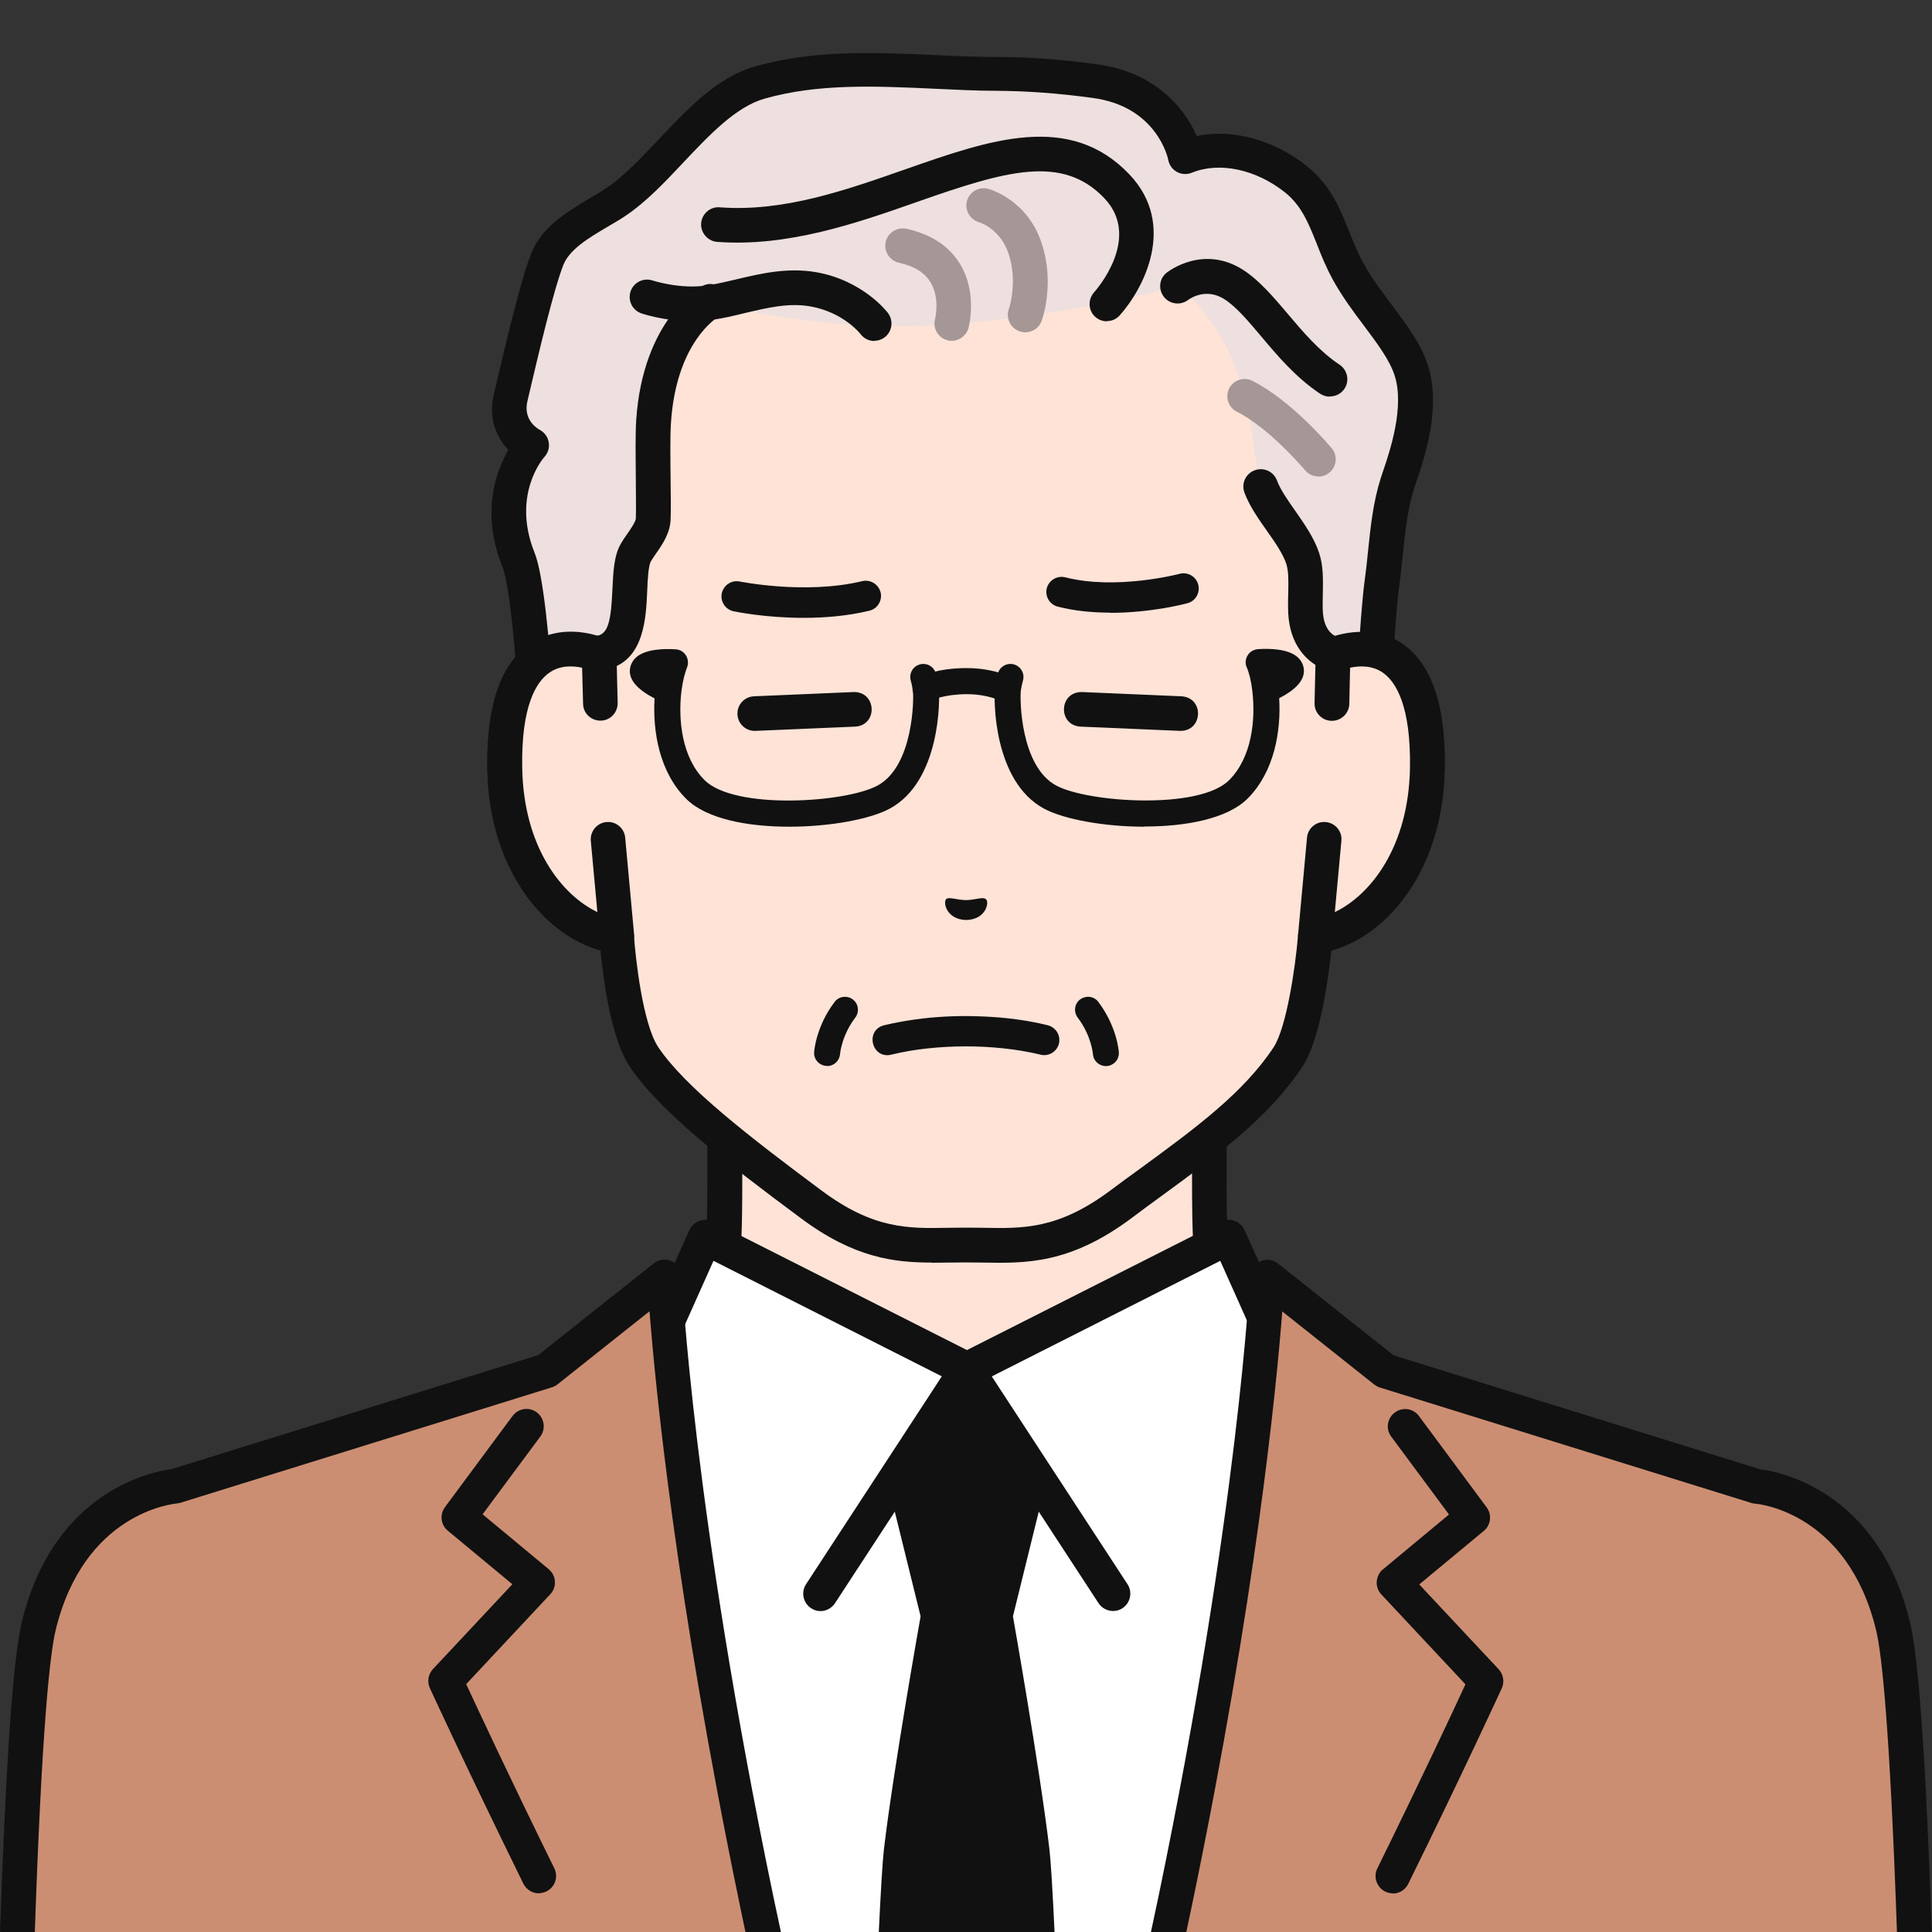
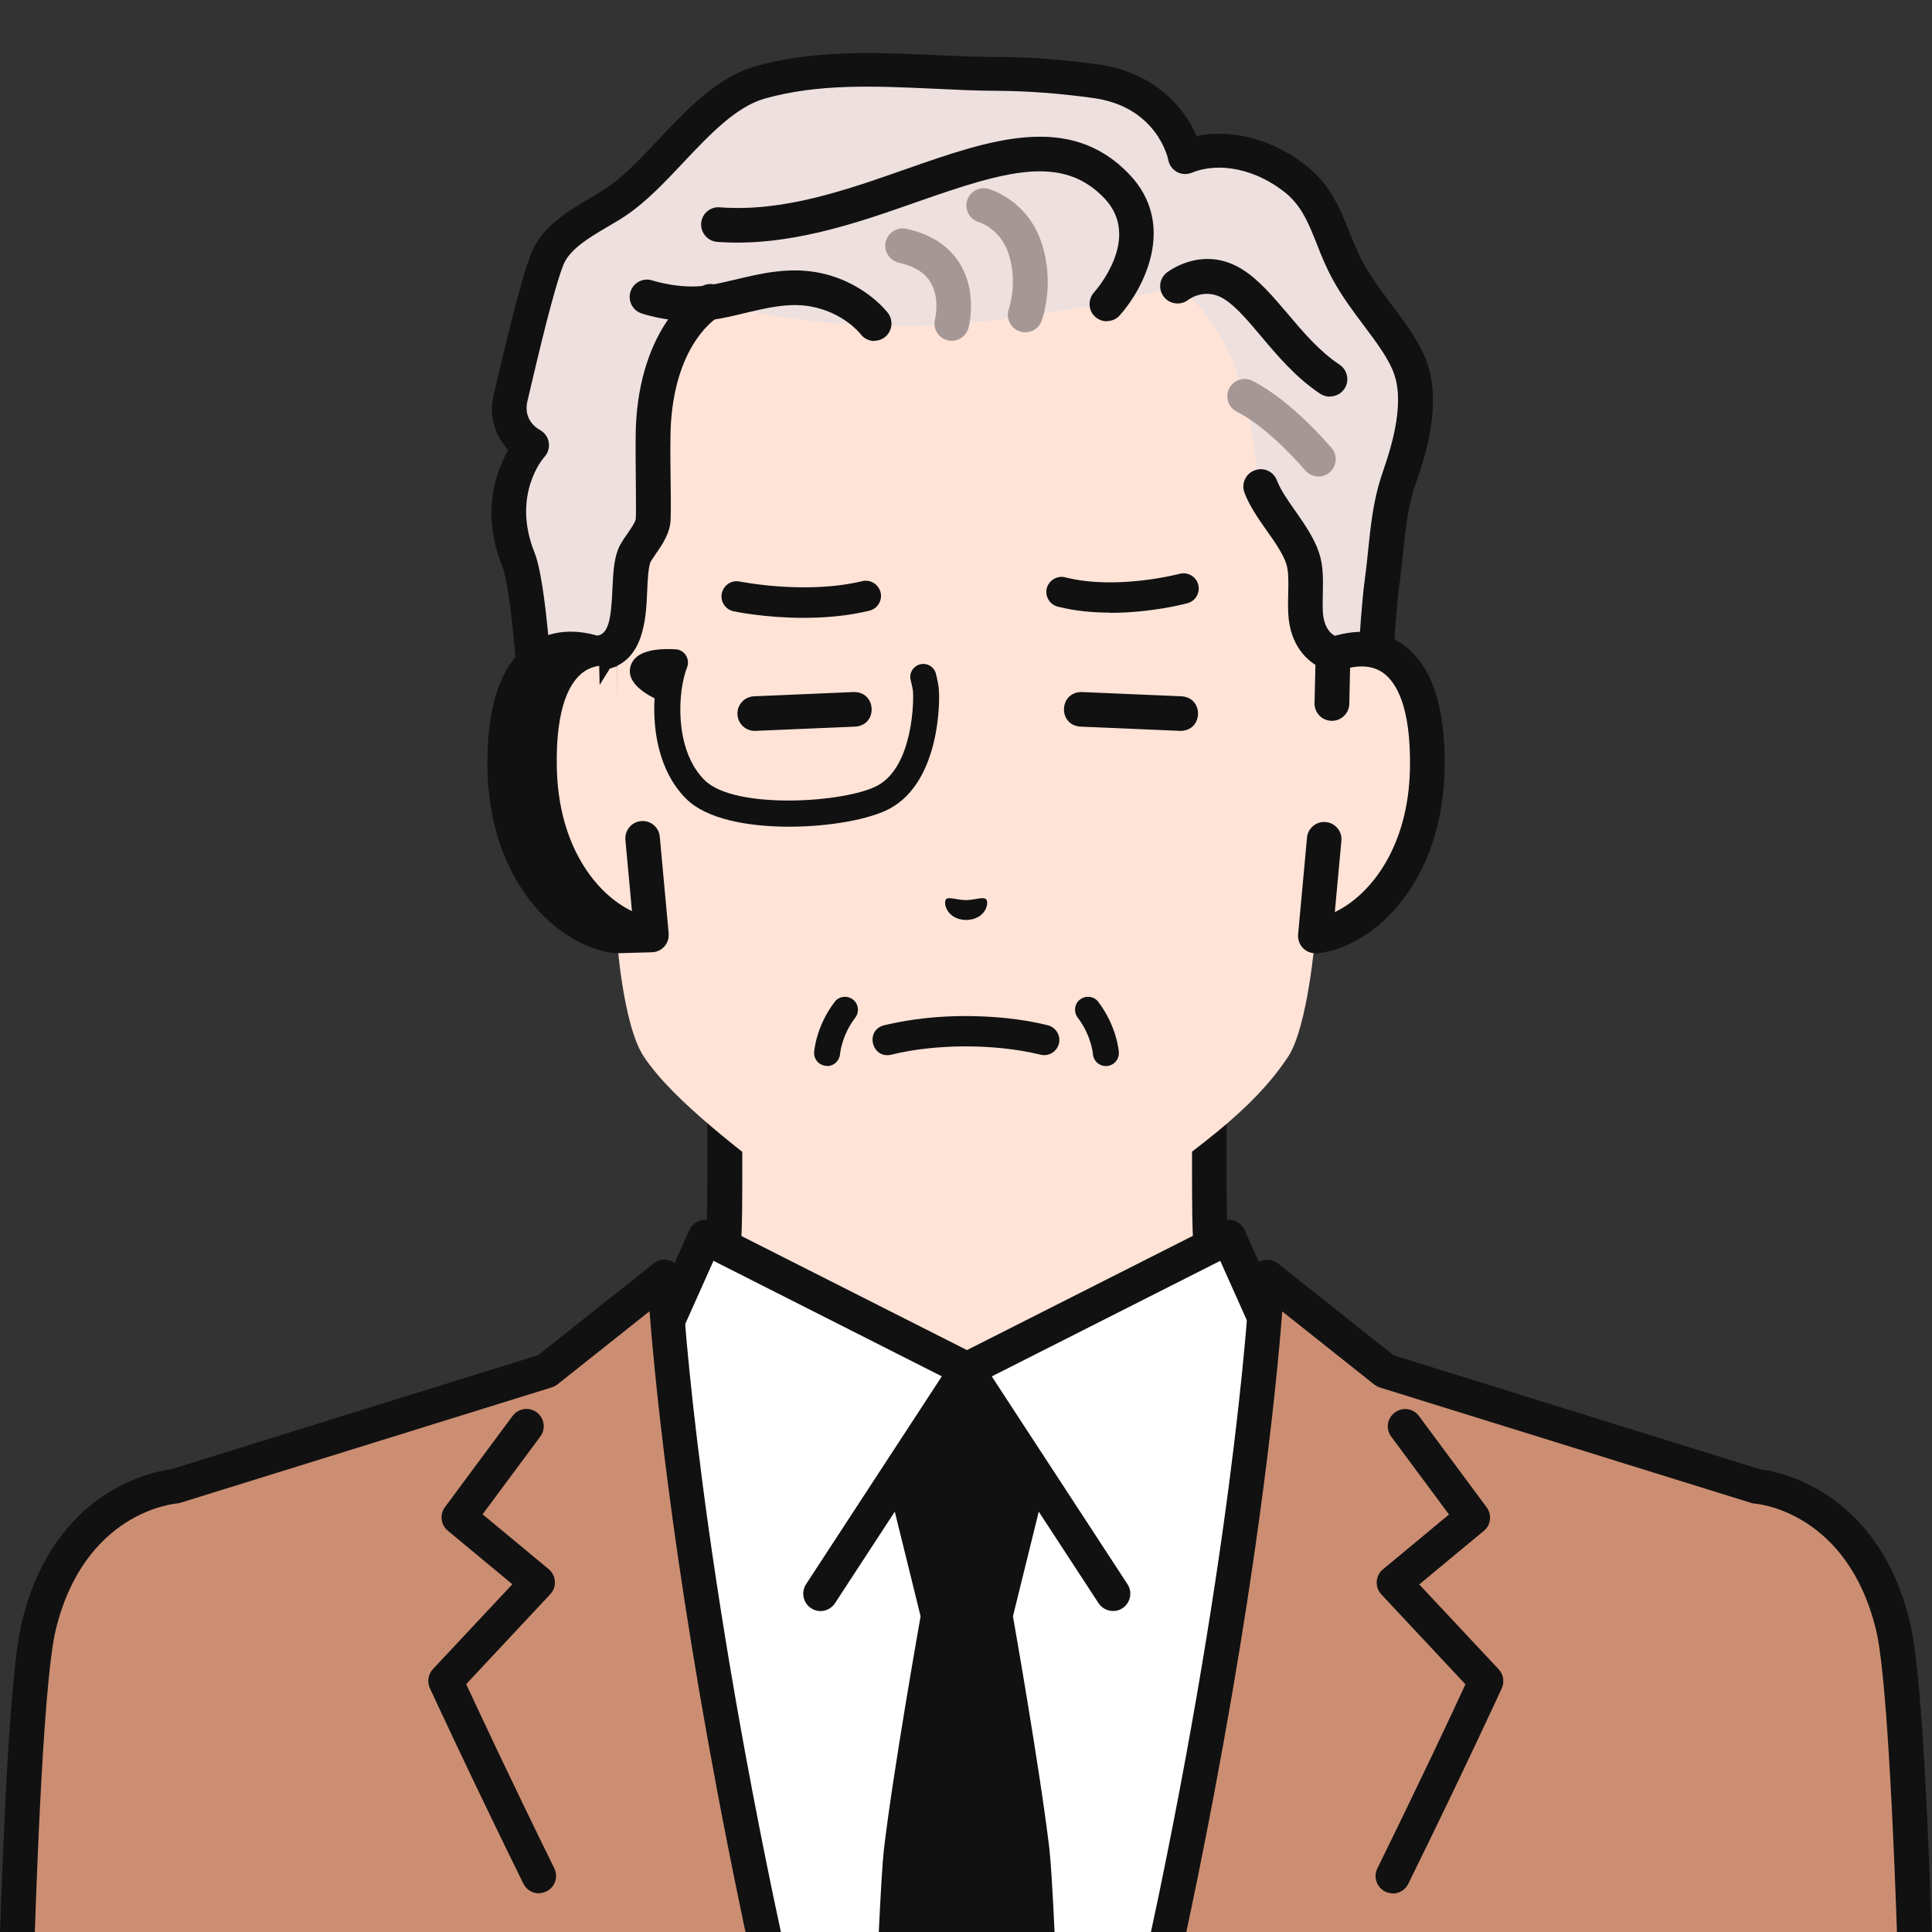
<svg xmlns="http://www.w3.org/2000/svg" id="_圖層_1" data-name="圖層 1" viewBox="0 0 100 100">
  <rect x="0" y="0" width="100" height="100" fill="#333333" stroke="none" />
  <defs>
    <style>
      .cls-1 {
        fill: #111;
      }

      .cls-2 {
        fill: #fff;
      }

      .cls-3 {
        fill: #ffe3d7;
      }

      .cls-4 {
        fill: #cc8e72;
      }

      .cls-5 {
        fill: #ede0df;
      }

      .cls-6 {
        fill: #a59795;
      }
    </style>
  </defs>
  <g>
    <path class="cls-3" d="M75.8,76.57c-8.3-3.12-10.14-5.87-11.58-7.49-1.44-1.62-1.65-2.78-1.65-8.02v-16.29l-12.54,2.87-12.54-2.87v16.29c0,5.24-.21,6.41-1.65,8.02-1.44,1.62-3.27,4.37-11.58,7.49-8.29,3.12,16.47,18.04,16.47,18.04h18.58s24.77-14.92,16.47-18.04Z" />
    <path class="cls-1" d="M40.75,95.51c-.16,0-.32-.04-.46-.13-3.19-1.92-19.08-11.78-18.59-17.09.07-.81.53-1.91,2.27-2.56,7.38-2.77,9.46-5.2,10.83-6.8.14-.16.27-.31.39-.45,1.17-1.32,1.42-2.11,1.42-7.43v-16.29c0-.27.12-.53.34-.7.21-.17.49-.23.76-.17l12.34,2.82,12.34-2.82c.27-.06.55,0,.76.17.21.17.34.43.34.7v16.29c0,5.32.25,6.11,1.42,7.43.13.14.26.29.39.45,1.37,1.6,3.45,4.02,10.83,6.8,1.74.65,2.19,1.76,2.27,2.56.49,5.31-15.4,15.17-18.59,17.09-.42.26-.98.12-1.23-.31-.26-.42-.12-.98.31-1.23,7.01-4.23,18.03-12.14,17.73-15.39-.02-.18-.06-.65-1.11-1.05-7.81-2.94-10.07-5.57-11.56-7.31-.13-.15-.25-.29-.37-.43-1.69-1.91-1.88-3.43-1.88-8.62v-15.17l-11.44,2.62c-.13.03-.27.03-.4,0l-11.44-2.62v15.17c0,5.19-.18,6.71-1.88,8.62-.12.13-.24.28-.37.43-1.49,1.74-3.75,4.37-11.56,7.31-1.05.4-1.1.87-1.11,1.05-.3,3.25,10.72,11.16,17.73,15.39.42.26.56.81.31,1.23-.17.28-.46.43-.77.43Z" />
  </g>
  <g>
    <g>
      <path class="cls-2" d="M63.59,64.04l-13.55,6.86-13.55-6.86-2.37,5.31-7.06,6.46s1.98,11.42,5.18,24.54h35.59c3.2-13.11,5.18-24.54,5.18-24.54l-7.06-6.46-2.37-5.31Z" />
      <path class="cls-1" d="M68.38,99c-.06,0-.12,0-.18-.02-.48-.1-.8-.58-.7-1.06l4.54-21.79-6.68-6.12c-.09-.08-.16-.18-.21-.3l-1.99-4.45-12.71,6.43c-.25.13-.56.13-.81,0l-12.71-6.43-1.99,4.45c-.05.11-.12.21-.21.3l-6.68,6.12,4.54,21.79c.1.49-.21.96-.7,1.06-.48.1-.96-.21-1.06-.7l-4.64-22.29c-.06-.31.04-.63.27-.84l6.92-6.34,2.3-5.14c.1-.22.29-.4.52-.48.23-.08.49-.07.7.04l13.15,6.65,13.15-6.65c.22-.11.47-.13.7-.04.23.08.42.26.52.48l2.3,5.14,6.92,6.34c.23.21.34.53.27.84l-4.64,22.29c-.09.42-.46.71-.88.71Z" />
    </g>
    <path class="cls-1" d="M42.47,83.39c-.17,0-.34-.05-.49-.15-.41-.27-.53-.83-.26-1.24l7.57-11.59c.17-.25.45-.41.75-.41s.59.15.75.41l7.57,11.59c.27.41.15.97-.26,1.24-.41.27-.97.15-1.24-.26l-6.82-10.44-6.82,10.44c-.17.26-.46.41-.75.41Z" />
    <path class="cls-1" d="M52.43,83.66l1.63-6.61-4.02-6.15-4.02,6.15,1.63,6.61s-1.41,7.92-1.9,12.07c-.07.6-.17,2.24-.28,4.61h9.13c-.11-2.37-.21-4.01-.28-4.61-.49-4.15-1.89-12.07-1.89-12.07Z" />
  </g>
  <g>
    <path class="cls-4" d="M90.92,76.93l-19.21-5.97-6.11-4.85s-.52,11.83-4.76,32.26c-.14.66-.28,1.32-.42,1.98h38.69c-.27-7.8-.63-14.13-1.12-16.17-1.65-6.85-7.07-7.25-7.07-7.25Z" />
    <path class="cls-1" d="M60.42,101.24c-.06,0-.13,0-.19-.02-.48-.11-.79-.58-.69-1.07.14-.66.28-1.32.42-1.97,4.17-20.11,4.73-32,4.74-32.11.01-.34.22-.64.52-.78.31-.14.67-.1.93.11l5.98,4.75,18.97,5.9c.86.1,6.1,1.02,7.76,7.92.46,1.9.83,7.25,1.14,16.35.02.5-.37.91-.87.93-.49.01-.91-.37-.93-.87-.38-11.02-.8-14.78-1.09-15.99-1.47-6.09-6.07-6.55-6.27-6.56-.06,0-.13-.02-.2-.04l-19.21-5.97c-.11-.03-.2-.09-.29-.15l-4.77-3.79c-.31,4.01-1.37,14.81-4.66,30.67-.14.66-.28,1.33-.42,1.99-.09.42-.46.71-.88.71Z" />
  </g>
  <path class="cls-1" d="M72.1,98c-.13,0-.27-.03-.4-.09-.44-.22-.63-.76-.41-1.2,2.29-4.66,3.96-8.22,4.56-9.53l-4.35-4.65c-.17-.18-.26-.42-.24-.67.02-.25.13-.48.32-.63l3.42-2.84-2.99-4.03c-.3-.4-.21-.96.19-1.25.4-.3.96-.21,1.25.19l3.5,4.72c.28.38.22.92-.15,1.22l-3.34,2.77,4.11,4.39c.25.27.31.66.16.99-.02.04-1.93,4.21-4.84,10.12-.16.32-.47.5-.81.5Z" />
  <g>
    <path class="cls-4" d="M34.41,66.11l-6.11,4.85-19.21,5.97s-5.42.39-7.07,7.25c-.49,2.03-.85,8.37-1.12,16.17h38.69c-.14-.66-.28-1.32-.42-1.98-4.24-20.43-4.76-32.26-4.76-32.26Z" />
    <path class="cls-1" d="M39.58,101.24c-.41,0-.78-.29-.88-.71-.14-.66-.29-1.33-.42-1.99-3.29-15.86-4.35-26.67-4.66-30.67l-4.77,3.79c-.09.07-.19.12-.29.15l-19.21,5.97c-.06.02-.13.03-.2.04-.19.02-4.8.47-6.27,6.56-.29,1.21-.72,4.96-1.09,15.99-.02.5-.45.88-.93.87-.5-.02-.88-.43-.87-.93.31-9.1.68-14.45,1.14-16.35,1.66-6.9,6.9-7.81,7.76-7.92l18.97-5.9,5.98-4.75c.26-.21.62-.25.93-.11.31.14.51.44.52.78,0,.12.56,12.01,4.74,32.11.14.66.28,1.32.42,1.97.1.48-.2.96-.69,1.07-.06.01-.13.02-.19.02Z" />
  </g>
  <path class="cls-1" d="M27.9,98c-.33,0-.65-.18-.81-.5-2.91-5.92-4.82-10.08-4.84-10.12-.15-.33-.09-.72.16-.99l4.11-4.39-3.34-2.77c-.37-.3-.43-.84-.15-1.22l3.5-4.72c.3-.4.86-.48,1.25-.19.4.3.48.86.19,1.25l-2.99,4.03,3.42,2.84c.19.16.31.39.32.63.02.25-.07.49-.24.67l-4.35,4.65c.61,1.31,2.27,4.88,4.56,9.53.22.44.04.98-.41,1.2-.13.06-.26.09-.39.09Z" />
  <g>
    <g>
      <path class="cls-3" d="M50.46,5.79c8.8.19,13.93,5.59,16.48,10.25,1.36,2.47,2.06,5.25,2.06,8.07v9.77c2.1-.8,4.98-.28,4.88,5.88-.09,5.46-3.37,8.38-5.8,8.68,0,0-.38,4.7-1.41,6.26-1.94,2.93-5.04,4.94-8.66,7.64-3.35,2.49-5.58,2.09-8.01,2.09s-4.66.4-8.01-2.09c-3.62-2.7-7.16-5.39-8.66-7.64-1.11-1.66-1.41-6.26-1.41-6.26-2.42-.3-5.71-3.23-5.8-8.68-.1-6.16,2.78-6.68,4.88-5.88v-9.77c0-2.82.7-5.6,2.06-8.07,1.47-2.68,3.79-5.6,7.17-7.64.76-.46,2.05.49,2.92.14.72-.3,1.01-1.91,1.81-2.12,1.4-.36,2.93-.58,4.58-.62h.91Z" />
-       <path class="cls-1" d="M48.23,65.35c-1.94,0-4.02-.24-6.77-2.29-3.93-2.92-7.31-5.53-8.87-7.86-.98-1.46-1.37-4.59-1.51-6.01-2.9-.8-5.77-4.17-5.86-9.41-.05-3.22.68-5.38,2.17-6.43.77-.54,1.71-.75,2.72-.62v-8.62c0-2.97.75-5.91,2.17-8.5,1.3-2.36,3.65-5.66,7.5-7.98.71-.43,1.51-.22,2.15-.06.3.08.74.19.89.13.07-.06.27-.42.39-.63.33-.59.74-1.32,1.53-1.53,1.52-.39,3.13-.61,4.79-.65h.93s.01,0,.02,0c10.01.21,15.1,6.8,17.25,10.71,1.42,2.59,2.17,5.53,2.17,8.5v8.62c1.01-.13,1.95.08,2.72.62,1.49,1.05,2.22,3.21,2.16,6.43-.08,5.25-2.97,8.62-5.87,9.42-.15,1.43-.58,4.63-1.49,6.01-1.75,2.64-4.34,4.54-7.35,6.74-.5.36-1.01.74-1.53,1.13-3.19,2.37-5.47,2.32-7.68,2.28-.57-.01-1.15-.01-1.72,0-.3,0-.6.01-.91.01ZM29.53,34.48c-.37,0-.76.08-1.11.33-.67.47-1.46,1.71-1.4,4.93.08,4.96,2.98,7.55,5.01,7.81.43.05.76.4.78.83.08,1.21.46,4.62,1.26,5.82,1.4,2.09,4.8,4.7,8.45,7.42,2.7,2.01,4.49,1.97,6.58,1.93.59-.01,1.2-.01,1.79,0,2.08.04,3.88.08,6.58-1.93.52-.39,1.04-.77,1.54-1.13,2.87-2.1,5.34-3.91,6.91-6.28.66-1,1.13-4.11,1.27-5.84.03-.42.36-.76.78-.82,2.03-.25,4.93-2.84,5.01-7.81.05-3.22-.73-4.46-1.4-4.93-.77-.54-1.75-.29-2.27-.1-.28.1-.59.07-.83-.1-.24-.17-.39-.44-.39-.74v-9.77c0-2.67-.67-5.31-1.95-7.64-1.96-3.57-6.61-9.58-15.7-9.78h-.9c-1.5.03-2.97.23-4.35.59-.08.06-.29.44-.42.67-.3.54-.65,1.15-1.28,1.41-.7.28-1.43.1-2.02-.06-.25-.06-.67-.17-.79-.13-3.49,2.11-5.65,5.13-6.84,7.3-1.28,2.32-1.95,4.96-1.95,7.64v9.77c0,.29-.14.57-.39.74-.24.17-.55.21-.83.1-.28-.11-.7-.23-1.15-.23Z" />
    </g>
    <path class="cls-5" d="M69,33.88s-1.34-.29-1.44-2.13c-.06-1.06.12-1.99-.15-2.81-.4-1.24-1.74-2.54-2.17-3.73-.48-1.32-.13-7.14-4.3-10.4,0,0-4.78,1.37-11.14,1.93-7.1.62-13.03-1.07-13.03-1.07,0,0-2.62,1.42-2.94,6.21-.09,1.31.02,3.93-.02,5.07-.02.59-.6,1.21-.9,1.72-.7,1.2.33,4.92-1.92,5.21l-3.11,5.03s-.35-8.17-1.04-9.88c-1.45-3.58.68-5.9.68-5.9,0,0-1.66-.14-1.1-2.49.56-2.35,1.3-5.64,1.89-7.17.56-1.43,2.31-2.13,3.59-2.99,2.43-1.64,4.56-5.35,7.39-6.15,3.96-1.13,8.18-.47,12.3-.45,1.7,0,3.38.15,5.07.37,4.04.54,4.68,3.94,4.68,3.94,1.88-.77,4.11-.12,5.7,1.14,1.59,1.26,1.75,3.03,2.73,4.8,1.06,1.91,2.72,3.47,3.25,5.09.7,2.13-.42,4.97-.71,5.87-.53,1.68-.56,3.46-.81,5.2-.25,1.74-.53,7.67-.53,7.67l-1.99-4.06Z" />
    <path class="cls-1" d="M57.29,16.63c-.22,0-.43-.08-.6-.23-.37-.33-.39-.9-.06-1.27.1-.11,2.48-2.81.54-4.86-2.18-2.3-5.11-1.43-9.7.18-3.13,1.1-6.68,2.34-10.35,2.07-.49-.04-.86-.47-.83-.96.04-.49.46-.87.96-.83,3.3.25,6.51-.88,9.62-1.97,4.37-1.53,8.5-2.98,11.59.27,2.47,2.6.74,5.91-.51,7.3-.18.2-.42.29-.66.29Z" />
    <path class="cls-6" d="M49.26,17.64c-.08,0-.15,0-.23-.03-.48-.13-.76-.62-.63-1.1,0,0,.27-1.09-.25-1.92-.3-.49-.85-.82-1.62-.99-.48-.11-.79-.58-.69-1.07.11-.48.58-.79,1.07-.69,1.28.28,2.21.89,2.78,1.82.91,1.49.46,3.23.44,3.31-.11.4-.47.67-.87.67Z" />
    <path class="cls-1" d="M45.26,17.65c-.27,0-.54-.12-.72-.36-.03-.04-.9-1.13-2.59-1.43-1.12-.2-2.24.07-3.42.35-.53.13-1.08.26-1.63.34-1.87.28-3.62-.3-3.7-.33-.47-.16-.72-.67-.56-1.14.16-.47.67-.72,1.14-.56.02,0,1.42.47,2.85.25.47-.07.96-.19,1.48-.31,1.25-.3,2.66-.63,4.14-.37,2.4.42,3.66,2.04,3.71,2.11.3.4.22.96-.17,1.26-.16.12-.35.18-.54.18Z" />
    <path class="cls-6" d="M53.06,17.2c-.1,0-.21-.02-.31-.06-.46-.17-.7-.69-.53-1.15,0,0,.47-1.35-.01-2.84-.43-1.31-1.5-1.64-1.54-1.65-.47-.14-.75-.63-.62-1.1.13-.47.61-.75,1.09-.63.08.02,2.04.56,2.78,2.83.69,2.1.02,3.95-.01,4.02-.13.36-.48.58-.84.58Z" />
    <path class="cls-1" d="M68.83,20.53c-.17,0-.34-.05-.5-.15-1.26-.84-2.22-1.98-3.06-2.98-.66-.78-1.28-1.52-1.89-1.91-.96-.62-1.8-.03-1.89.04-.39.29-.95.22-1.25-.17-.3-.39-.24-.94.15-1.25.08-.06,1.9-1.47,3.97-.13.83.54,1.54,1.38,2.29,2.26.8.95,1.64,1.94,2.69,2.64.41.28.52.83.25,1.24-.17.26-.46.4-.75.4Z" />
    <path class="cls-6" d="M68.24,24.66c-.26,0-.51-.11-.69-.32-.02-.02-1.82-2.17-3.53-3.03-.44-.22-.62-.76-.4-1.2.22-.44.76-.62,1.2-.4,2.05,1.03,4.02,3.39,4.11,3.49.32.38.26.95-.12,1.26-.17.14-.37.21-.57.21Z" />
    <path class="cls-1" d="M27.89,39.8c-.08,0-.15,0-.23-.03-.38-.1-.65-.44-.67-.83-.13-3.1-.52-8.44-.98-9.59-1.14-2.82-.33-4.97.3-6.06-.57-.61-1.06-1.58-.75-2.88l.15-.63c.46-1.96,1.23-5.24,1.78-6.65.54-1.38,1.85-2.16,3.01-2.85.33-.19.64-.38.92-.57.88-.59,1.74-1.51,2.66-2.48,1.5-1.59,3.04-3.23,4.99-3.79,3.06-.87,6.25-.73,9.33-.59,1.06.05,2.16.1,3.22.1,1.65,0,3.35.13,5.18.38,2.98.4,4.52,2.27,5.14,3.71,1.84-.38,3.94.17,5.68,1.54,1.25.99,1.74,2.22,2.22,3.42.22.54.44,1.11.74,1.64.42.76.96,1.48,1.48,2.17.77,1.03,1.49,2,1.84,3.07.72,2.19-.17,4.83-.6,6.09-.04.13-.08.24-.11.33-.34,1.08-.46,2.22-.58,3.42-.06.53-.11,1.09-.19,1.64-.24,1.68-.52,7.52-.52,7.58-.02.41-.31.75-.71.84-.4.08-.81-.12-.99-.48l-1.83-3.73c-.72-.34-1.6-1.17-1.69-2.8-.02-.41-.01-.8,0-1.14.01-.57.02-1.05-.1-1.44-.17-.52-.59-1.13-1.01-1.72-.45-.64-.91-1.3-1.16-1.98-.17-.47.07-.98.54-1.15.47-.17.98.07,1.15.54.17.46.56,1.02.94,1.56.49.7.99,1.42,1.24,2.19.22.67.2,1.36.19,2.03,0,.33-.02.66,0,1,.06,1.06.64,1.27.75,1.3.27.06.47.23.59.48l.47.96c.1-1.65.23-3.45.35-4.31.07-.51.13-1.05.18-1.57.13-1.24.26-2.53.66-3.78.03-.1.07-.22.12-.36.34-1,1.13-3.33.59-4.96-.26-.8-.9-1.65-1.58-2.56-.56-.74-1.13-1.51-1.61-2.38-.35-.64-.6-1.25-.83-1.85-.43-1.07-.79-1.99-1.66-2.68-1.5-1.19-3.39-1.59-4.81-1.01-.25.1-.53.09-.77-.04-.24-.13-.4-.36-.45-.62-.02-.11-.6-2.77-3.91-3.21-1.75-.24-3.37-.36-4.95-.37-1.1,0-2.21-.06-3.29-.11-3.07-.14-5.98-.27-8.76.52-1.47.42-2.85,1.88-4.18,3.29-.94,1-1.91,2.03-2.96,2.74-.32.22-.67.42-1.01.62-.95.56-1.93,1.15-2.25,1.95-.51,1.3-1.29,4.63-1.71,6.41l-.15.64c-.23.96.49,1.41.64,1.49.24.13.42.37.46.64.05.27-.03.55-.22.76-.07.07-1.71,1.98-.51,4.96.47,1.17.78,4.72.95,7.32l1.61-2.6c.14-.23.38-.38.65-.42.61-.08.75-.81.82-2.43.04-.89.08-1.72.43-2.33.09-.16.21-.34.34-.52.16-.23.43-.62.44-.79.02-.46,0-1.2,0-1.98-.01-1.14-.03-2.32.02-3.12.35-5.21,3.28-6.87,3.41-6.93.44-.24.98-.08,1.22.36.23.43.08.97-.35,1.21-.11.06-2.2,1.33-2.48,5.48-.05.72-.03,1.92-.02,2.98.01.81.02,1.57,0,2.07-.03.69-.43,1.28-.76,1.75-.09.14-.19.27-.26.39-.13.23-.17.97-.19,1.52-.06,1.42-.16,3.52-1.94,4.04l-2.91,4.7c-.17.27-.46.43-.76.43Z" />
    <g>
      <path class="cls-3" d="M69,33.88l-.06,2.52-.4,7.04-.46,5c2.42-.3,5.71-3.23,5.8-8.68.1-6.16-2.78-6.68-4.88-5.88Z" />
      <path class="cls-1" d="M68.08,49.34c-.23,0-.46-.09-.62-.25-.2-.19-.29-.46-.27-.73l.46-5c.04-.49.48-.86.97-.81.49.04.86.48.81.97l-.34,3.69c1.84-.88,3.82-3.36,3.89-7.46.05-3.22-.73-4.46-1.4-4.93-.54-.38-1.19-.37-1.7-.26l-.04,1.87c-.01.5-.43.89-.92.88-.5-.01-.89-.42-.88-.92l.06-2.52c0-.37.24-.69.58-.82,1.46-.55,2.86-.44,3.93.31,1.49,1.05,2.22,3.21,2.16,6.43-.09,5.69-3.46,9.17-6.58,9.56-.04,0-.07,0-.11,0Z" />
    </g>
    <g>
      <path class="cls-3" d="M31.06,36.4l-.06-2.52c-2.1-.8-4.98-.28-4.88,5.88.09,5.46,3.37,8.38,5.8,8.68l-.46-5-.4-7.04Z" />
-       <path class="cls-1" d="M31.92,49.34s-.07,0-.11,0c-3.12-.39-6.49-3.87-6.58-9.56-.05-3.22.68-5.38,2.17-6.43,1.07-.75,2.47-.86,3.93-.31.34.13.57.45.58.82l.06,2.52c.01.5-.38.91-.87.92-.51.01-.91-.38-.92-.87l-.05-1.87c-.52-.11-1.16-.12-1.7.26-.67.47-1.46,1.71-1.4,4.93.07,4.1,2.05,6.58,3.89,7.46l-.34-3.69c-.04-.49.32-.93.81-.97.49-.05.93.32.97.81l.46,5c.02.27-.07.54-.27.73-.17.16-.39.25-.62.25Z" />
+       <path class="cls-1" d="M31.92,49.34s-.07,0-.11,0c-3.12-.39-6.49-3.87-6.58-9.56-.05-3.22.68-5.38,2.17-6.43,1.07-.75,2.47-.86,3.93-.31.34.13.57.45.58.82l.06,2.52l-.05-1.87c-.52-.11-1.16-.12-1.7.26-.67.47-1.46,1.71-1.4,4.93.07,4.1,2.05,6.58,3.89,7.46l-.34-3.69c-.04-.49.32-.93.81-.97.49-.05.93.32.97.81l.46,5c.02.27-.07.54-.27.73-.17.16-.39.25-.62.25Z" />
    </g>
  </g>
  <g>
-     <path class="cls-1" d="M52.15,36.38c-.11,0-.23-.03-.34-.09-.02-.01-.66-.36-1.78-.36s-1.82.31-1.83.31c-.33.16-.74.02-.9-.31-.16-.33-.03-.73.3-.9.09-.05.95-.45,2.42-.45s2.36.49,2.46.54c.32.19.43.6.24.92-.13.21-.35.33-.58.33Z" />
    <path class="cls-1" d="M40.84,42.79c-2.14,0-4.29-.4-5.33-1.45-1.39-1.39-1.73-3.5-1.63-5.19-.85-.44-1.28-.91-1.28-1.41,0-.26.11-.51.31-.7.49-.46,1.51-.47,2.07-.43.22.01.41.13.53.32.11.19.13.42.05.62-.11.27-.22.7-.29,1.22,0,.03,0,.07-.01.1-.15,1.38.02,3.33,1.21,4.51,1.55,1.55,7.32,1.17,8.95.28,1.86-1,1.89-4.5,1.83-4.93-.04-.25-.11-.51-.11-.51-.1-.36.11-.73.47-.83.36-.1.73.11.83.47,0,.01.09.34.14.68.1.71.07,4.91-2.52,6.31-1.01.55-3.1.94-5.21.94Z" />
-     <path class="cls-1" d="M59.24,42.79c-2.11,0-4.2-.39-5.21-.94-2.59-1.4-2.62-5.59-2.52-6.31.05-.34.14-.66.14-.68.1-.36.47-.57.83-.47.36.1.57.47.47.83,0,0-.07.26-.11.51-.06.44-.03,3.93,1.83,4.93,1.64.88,7.41,1.27,8.95-.28,1.19-1.19,1.36-3.14,1.21-4.52,0-.03,0-.06-.01-.1-.06-.52-.17-.95-.29-1.22-.09-.2-.07-.43.05-.62.11-.19.31-.3.53-.32.56-.04,1.58-.03,2.07.43.2.19.31.43.31.7,0,.5-.43.97-1.28,1.41.1,1.69-.24,3.79-1.63,5.19-1.05,1.05-3.2,1.45-5.33,1.45Z" />
  </g>
  <g>
    <path class="cls-1" d="M41.59,31.98c-1.98,0-3.52-.32-3.62-.34-.42-.09-.7-.5-.61-.93.09-.42.5-.7.93-.61.03,0,3.38.69,6.34-.02.42-.1.84.16.95.58.1.42-.16.85-.58.95-1.16.28-2.35.37-3.41.37Z" />
    <path class="cls-1" d="M57.47,31.71c-.88,0-1.82-.08-2.72-.31-.42-.11-.67-.53-.57-.95.11-.42.54-.67.95-.57,2.65.68,5.89-.17,5.93-.18.42-.11.85.14.96.56.11.42-.14.85-.55.96-.1.03-1.88.5-4,.5Z" />
    <path class="cls-1" d="M48.95,46.56c.14-.17.53.02,1.05.03.51-.01.9-.2,1.05-.03.15.17-.02,1.03-1.04,1.06-1.02-.03-1.19-.89-1.05-1.06Z" />
    <path class="cls-1" d="M44.26,37.61l-5.16.22c-.49.02-.91-.36-.93-.86-.02-.49.36-.91.86-.93l5.16-.22c1.18-.02,1.26,1.71.08,1.79h0Z" />
    <path class="cls-1" d="M56,35.82l5.16.22c1.18.08,1.11,1.81-.08,1.79,0,0-5.16-.22-5.16-.22-1.18-.08-1.11-1.81.08-1.79h0Z" />
    <path class="cls-1" d="M45.75,53.07c2.11-.5,4.22-.58,6.36-.37.71.08,1.38.18,2.13.37.42.11.67.53.57.95-.11.43-.56.69-.99.56-1.2-.29-2.57-.42-3.83-.42-1.27,0-2.65.13-3.86.43-1,.24-1.38-1.25-.38-1.52h0Z" />
    <path class="cls-1" d="M42.81,55.17s-.03,0-.05,0c-.37-.03-.65-.35-.62-.71,0-.05.1-1.34,1.06-2.6.22-.3.65-.35.94-.13.3.22.35.65.13.94-.71.93-.79,1.88-.79,1.89-.03.35-.32.62-.67.62Z" />
    <path class="cls-1" d="M57.24,55.18c-.35,0-.65-.27-.67-.63,0,0-.08-.95-.79-1.88-.22-.3-.17-.72.13-.94.3-.22.72-.17.94.13.96,1.27,1.06,2.55,1.06,2.6.03.37-.25.69-.63.72-.02,0-.03,0-.05,0Z" />
  </g>
</svg>